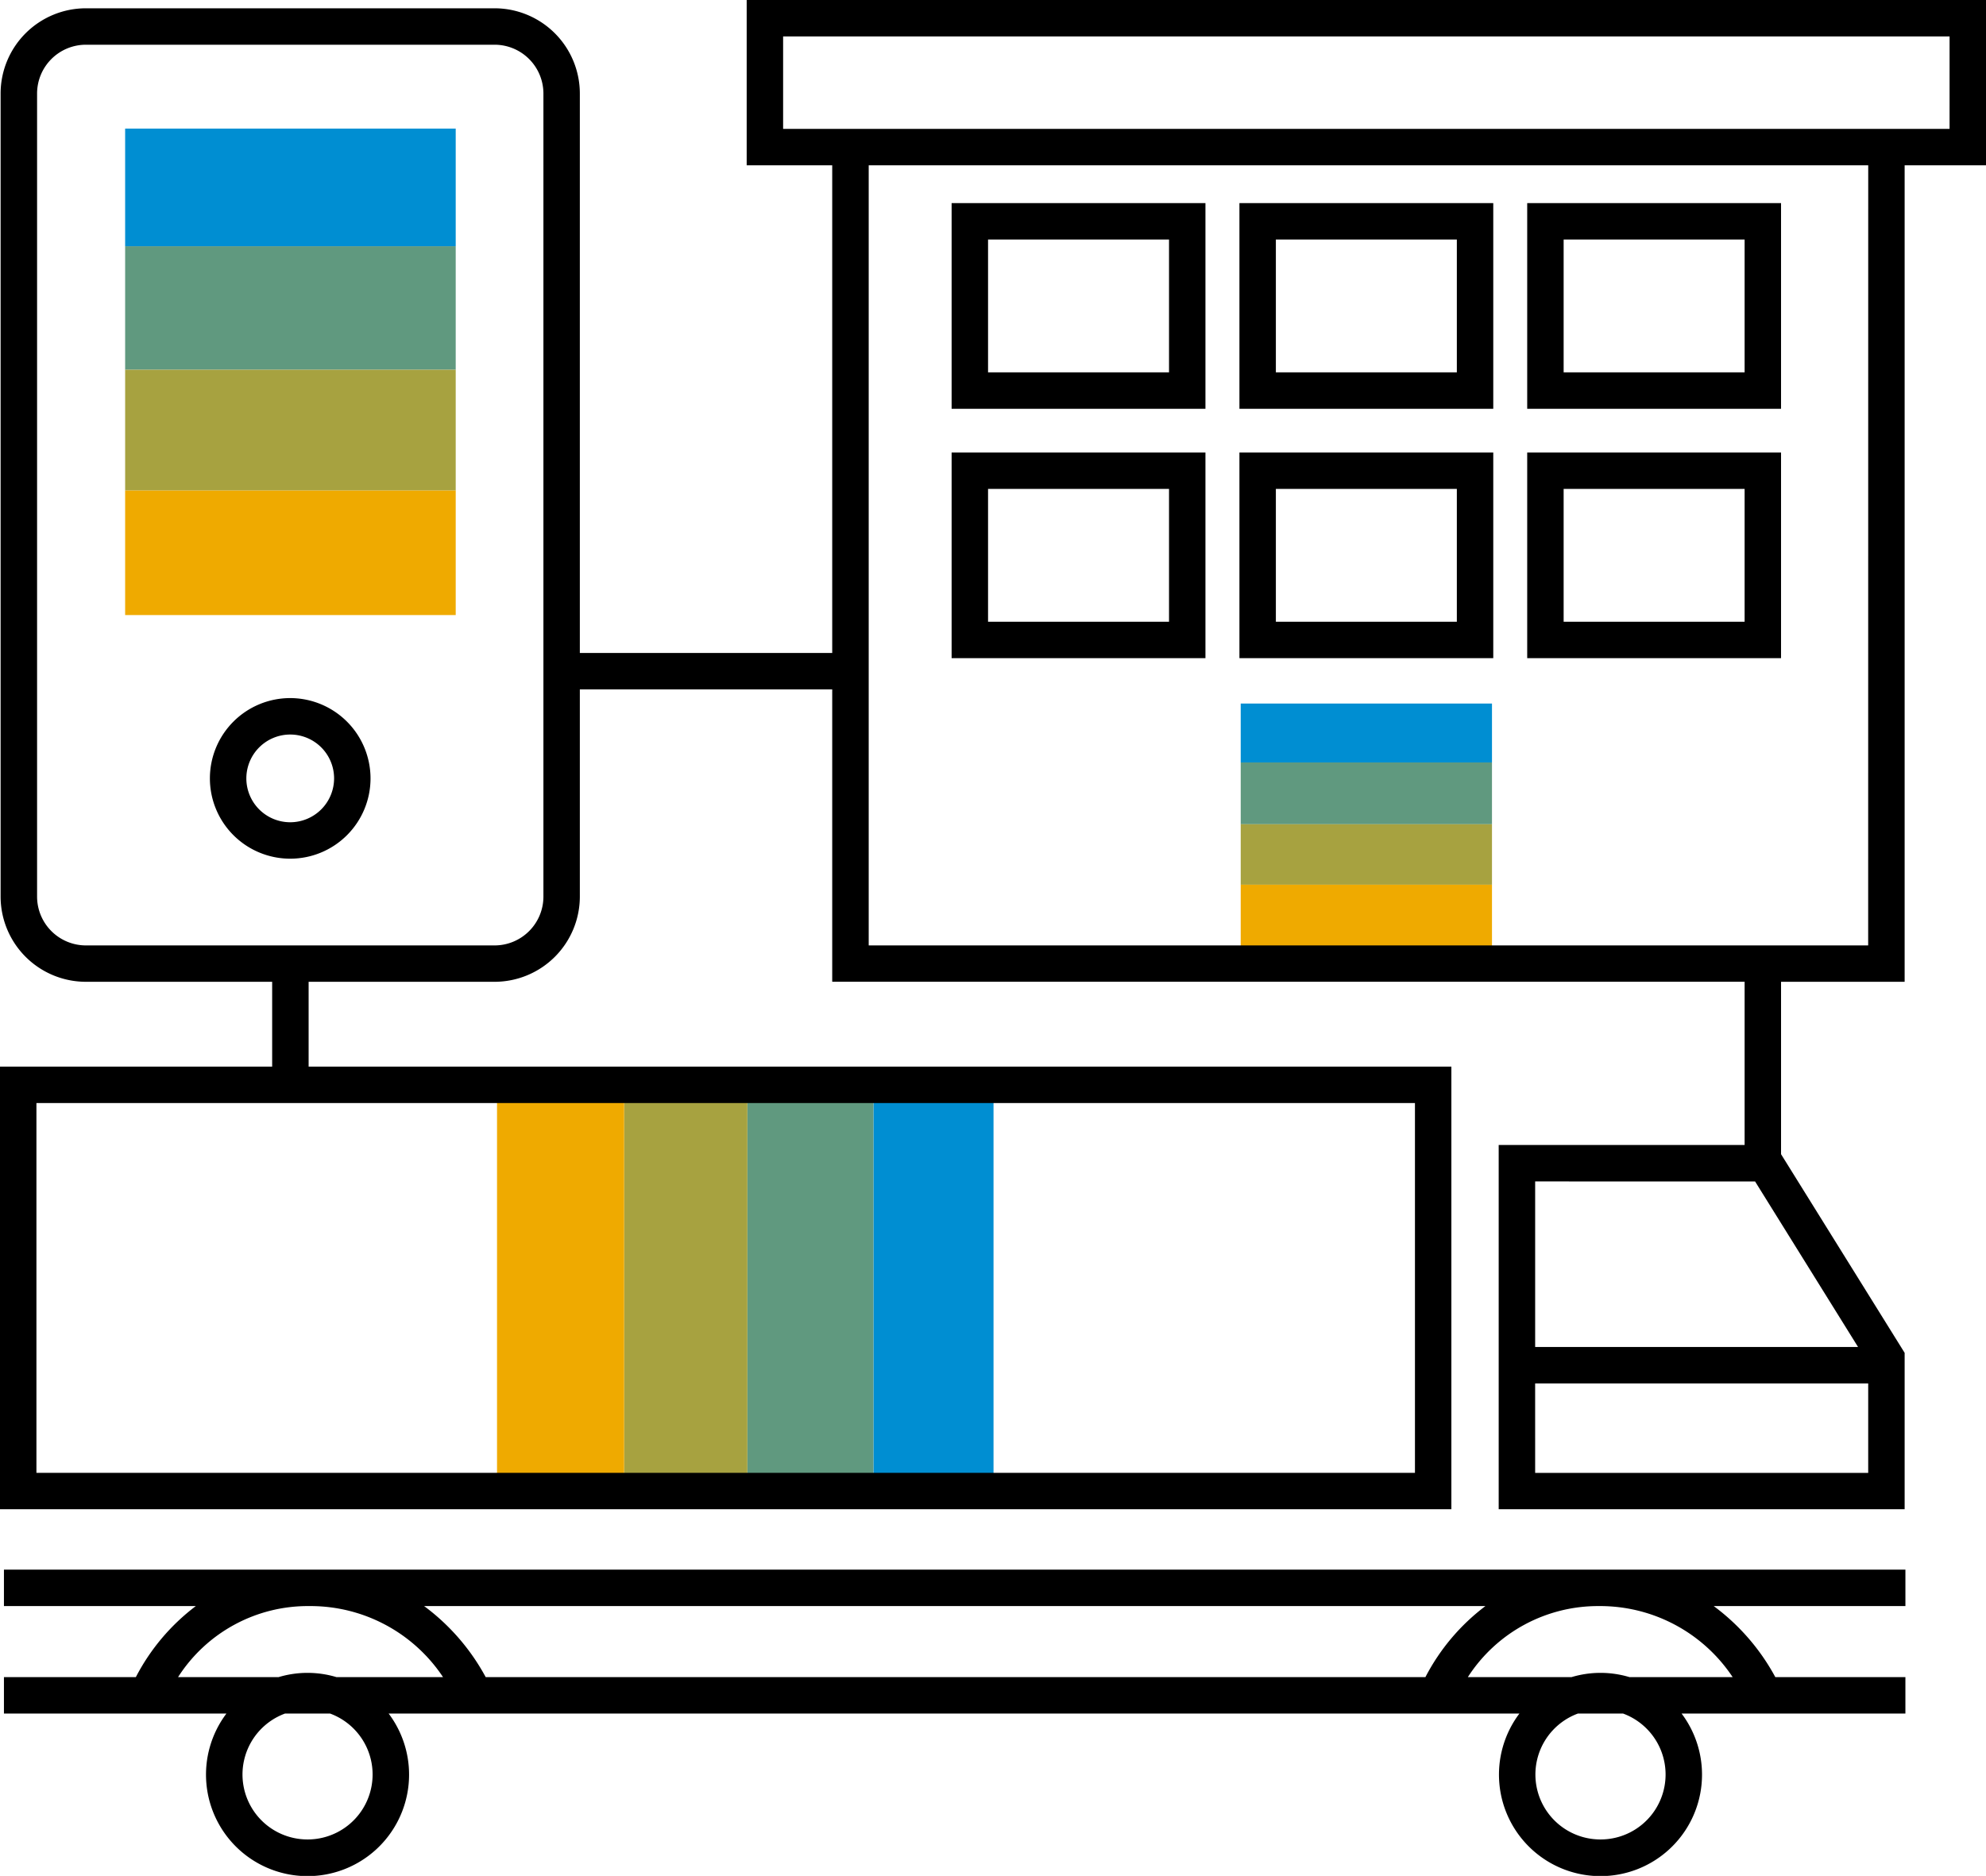
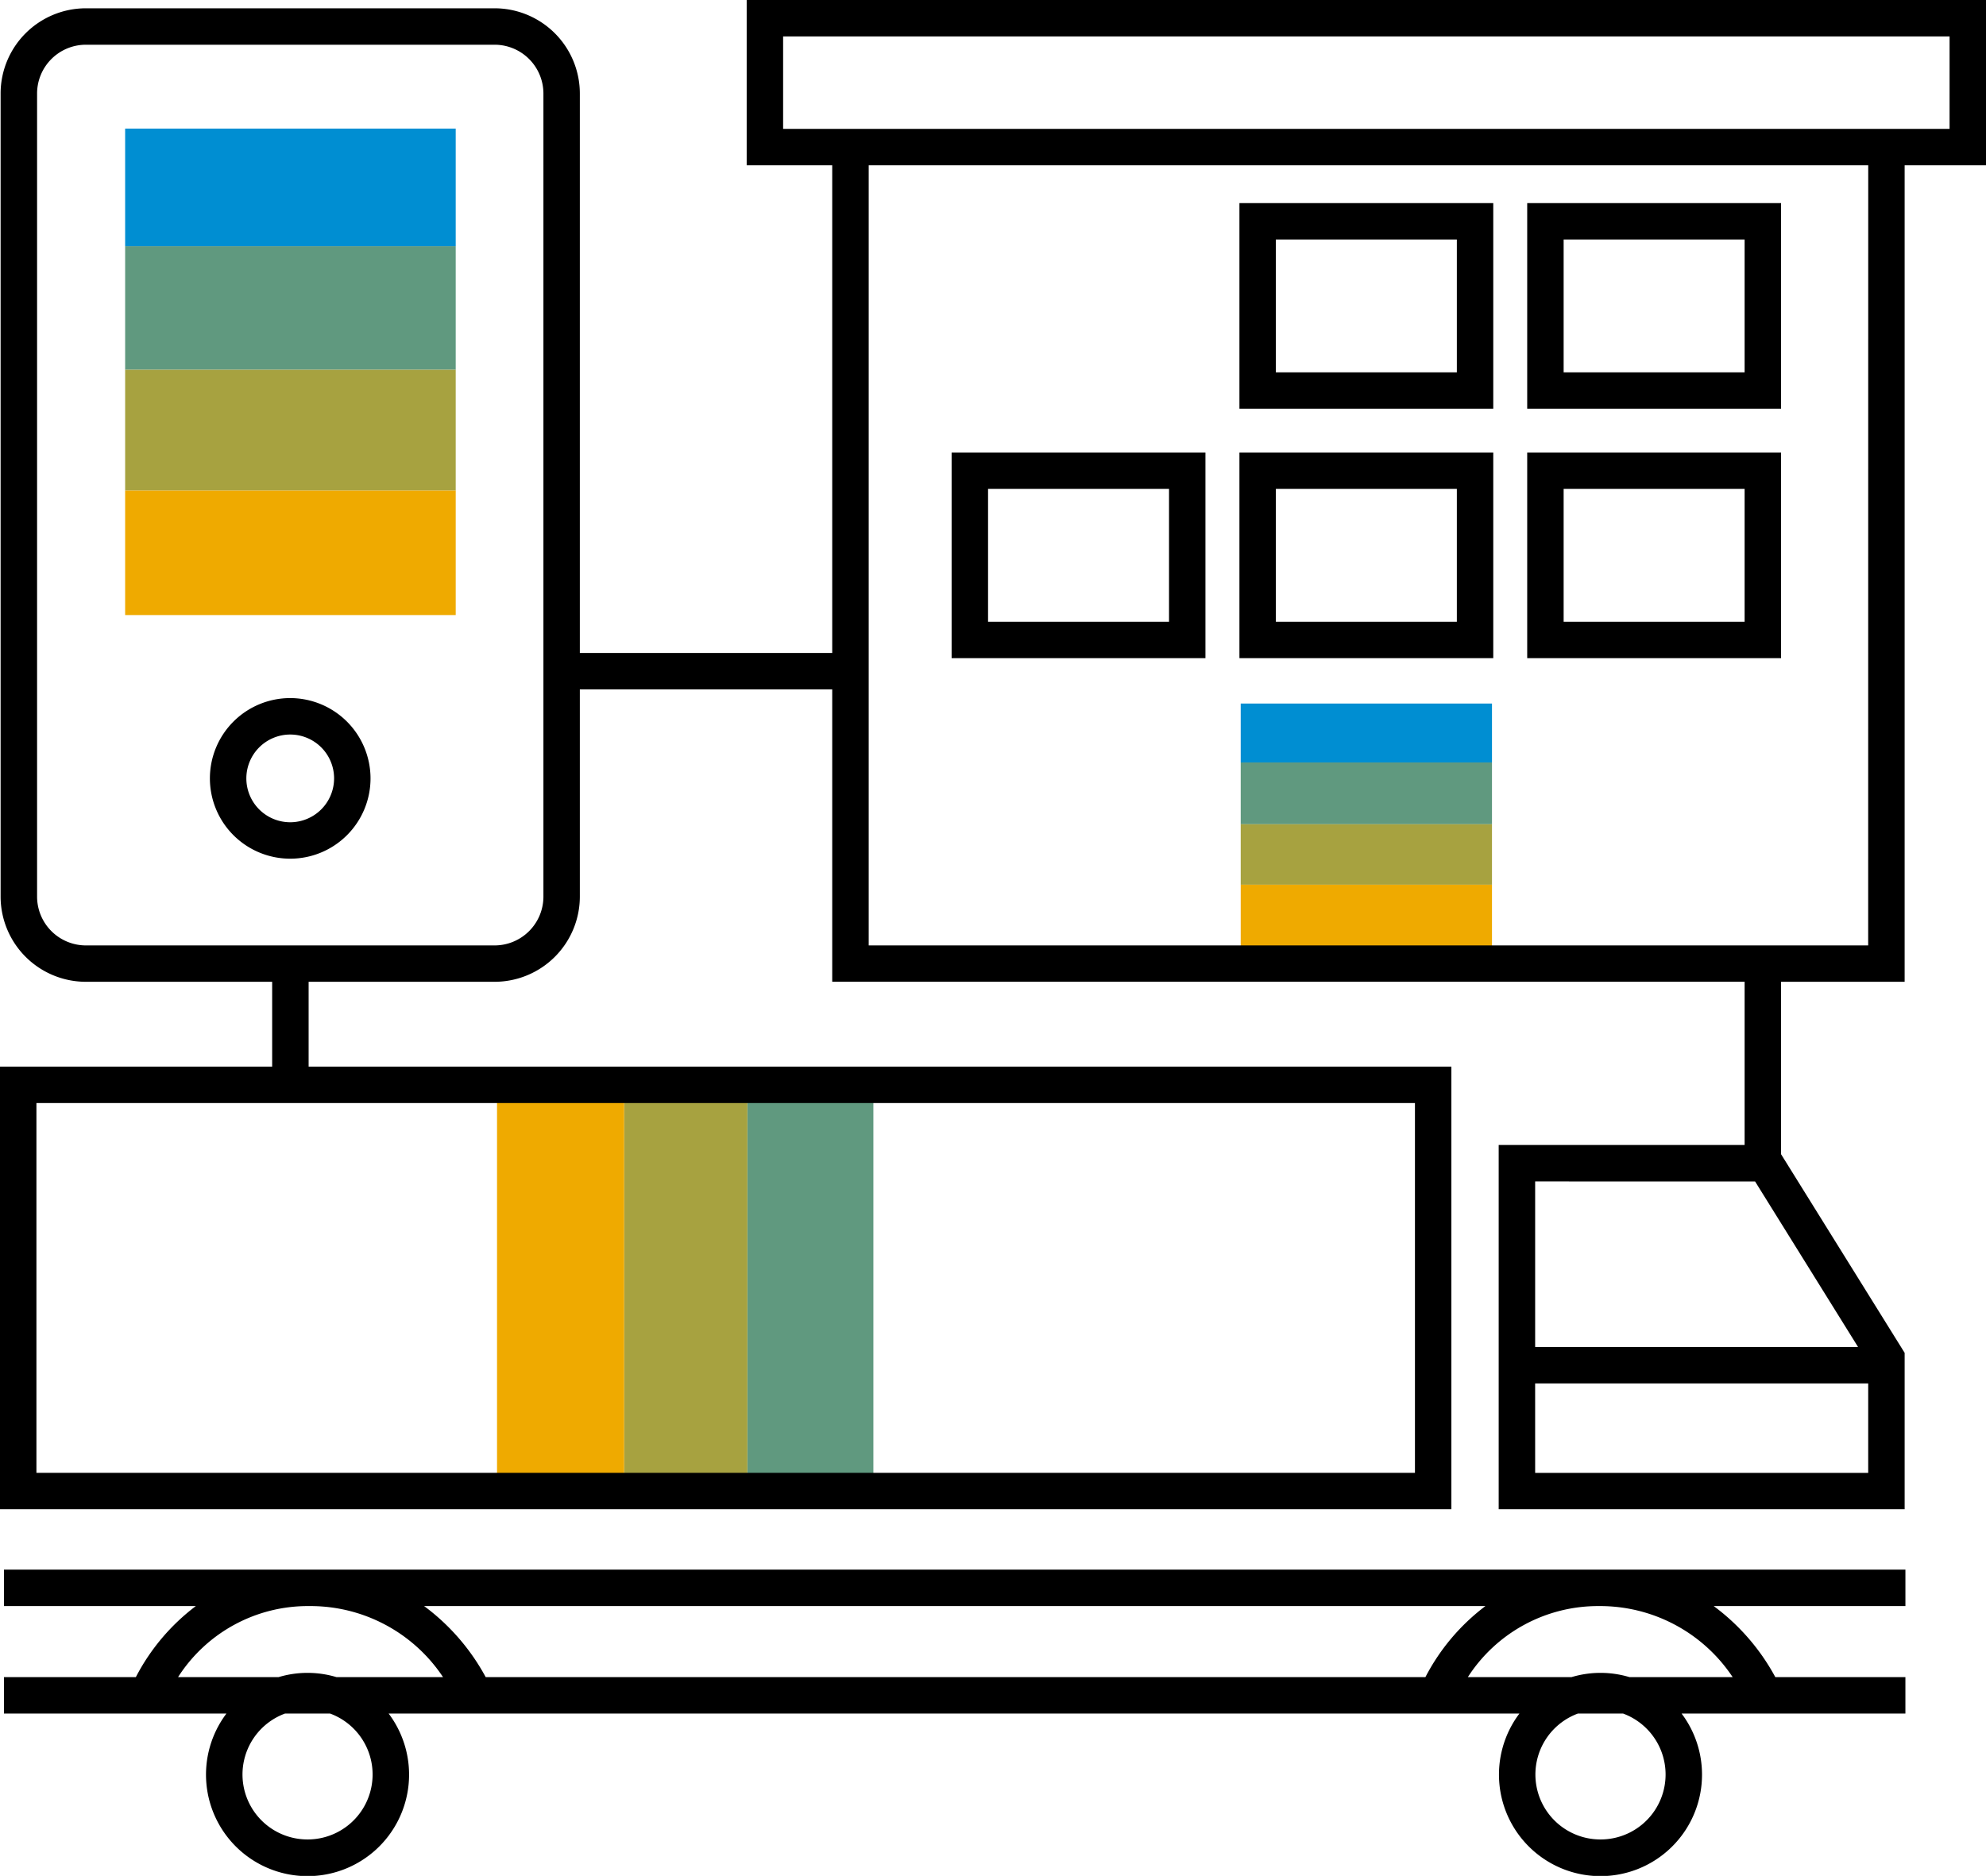
<svg xmlns="http://www.w3.org/2000/svg" width="187.465" height="177.106" viewBox="0 0 187.465 177.106">
  <defs>
    <clipPath id="a">
      <rect width="187.465" height="177.106" fill="none" />
    </clipPath>
  </defs>
  <g transform="translate(0 0)">
-     <rect width="11.337" height="38.354" transform="translate(82.445 102.422)" fill="#008ed2" />
    <rect width="11.895" height="38.354" transform="translate(70.547 102.422)" fill="#60997f" />
    <rect width="11.634" height="38.354" transform="translate(58.913 102.422)" fill="#a7a240" />
    <rect width="11.998" height="38.354" transform="translate(46.916 102.422)" fill="#efaa00" />
    <rect width="31.204" height="11.111" transform="translate(11.812 12.14)" fill="#008ed2" />
    <rect width="31.204" height="11.658" transform="translate(11.812 23.251)" fill="#60997f" />
    <rect width="31.204" height="11.402" transform="translate(11.812 34.909)" fill="#a7a240" />
    <rect width="31.204" height="11.758" transform="translate(11.812 46.311)" fill="#efaa00" />
    <rect width="23.718" height="5.562" transform="translate(117.115 66.423)" fill="#008ed2" />
    <rect width="23.718" height="5.834" transform="translate(117.115 71.986)" fill="#60997f" />
    <rect width="23.718" height="5.708" transform="translate(117.115 77.82)" fill="#a7a240" />
    <rect width="23.718" height="5.886" transform="translate(117.115 83.528)" fill="#efaa00" />
    <g transform="translate(0 0)">
      <g clip-path="url(#a)">
        <path d="M.138,54.991V58.43H18.25a19.816,19.816,0,0,0-5.662,6.71H.138v3.439h21a9.584,9.584,0,1,0,15.315,0H143.186a9.583,9.583,0,1,0,15.312,0h21.125V65.14H167.346a20.42,20.42,0,0,0-5.816-6.71h18.094V54.991ZM28.8,80.463a6.132,6.132,0,0,1-2.137-11.884H30.93A6.132,6.132,0,0,1,28.8,80.463M31.536,65.14a9.5,9.5,0,0,0-5.484,0H16.572a14.544,14.544,0,0,1,12.415-6.71,15.016,15.016,0,0,1,12.6,6.71Zm102.778,0h-88.7A20.42,20.42,0,0,0,39.8,58.43H139.979a19.831,19.831,0,0,0-5.665,6.71m16.528,15.323a6.132,6.132,0,0,1-2.137-11.884h4.274a6.132,6.132,0,0,1-2.137,11.884M163.32,65.14h-9.734a9.511,9.511,0,0,0-5.487,0h-9.78a14.611,14.611,0,0,1,12.4-6.71,15.016,15.016,0,0,1,12.6,6.71" transform="translate(0.234 93.203)" />
        <path d="M70.482,0V15.606h8.074V61.648H54.733V8.831A8.054,8.054,0,0,0,46.689.784H8.1A8.054,8.054,0,0,0,.057,8.831V84.649A8.054,8.054,0,0,0,8.1,92.694h17.59V100.7H0v41.79H137V100.7H29.132V92.694H46.689a8.053,8.053,0,0,0,8.044-8.044V65.09H78.556v27.6H164.68V108.1H141.466v34.39h38.319V127.725l-11.666-18.754V92.694h11.666V15.606h7.68V0Zm63.08,139.054H3.439V104.142H133.562Zm-82.267-54.4a4.612,4.612,0,0,1-4.606,4.606H8.1A4.613,4.613,0,0,1,3.5,84.649V8.831A4.613,4.613,0,0,1,8.1,4.223H46.689a4.613,4.613,0,0,1,4.606,4.608Zm114.374,26.892,9.718,15.625H144.908V111.542Zm-20.762,19.064h31.439v8.449H144.908Zm31.436-41.351H82V15.606h94.348Zm7.683-77.088H73.921V3.439H184.027Z" transform="translate(0 -0.001)" />
-         <path d="M57.292,7.116H33.332V26.535h23.96ZM53.854,23.094H36.771V10.555H53.854Z" transform="translate(56.494 12.06)" />
        <path d="M67.373,7.116H43.413V26.535h23.96ZM63.935,23.094H46.852V10.555H63.935Z" transform="translate(73.581 12.06)" />
        <path d="M77.453,7.116H53.493V26.535h23.96ZM74.015,23.094H56.932V10.555H74.015Z" transform="translate(90.665 12.06)" />
        <path d="M57.292,15.852H33.332V35.271h23.96ZM36.771,19.291H53.854V31.833H36.771Z" transform="translate(56.494 26.867)" />
        <path d="M67.373,15.852H43.413V35.271h23.96ZM63.935,31.833H46.852V19.291H63.935Z" transform="translate(73.581 26.867)" />
        <path d="M77.453,15.852H53.493V35.271h23.96ZM74.015,31.833H56.932V19.291H74.015Z" transform="translate(90.665 26.867)" />
        <path d="M14.933,24.457a7.581,7.581,0,1,0,7.581,7.583,7.59,7.59,0,0,0-7.581-7.583m0,11.723a4.141,4.141,0,1,1,4.142-4.139,4.146,4.146,0,0,1-4.142,4.139" transform="translate(12.461 41.451)" />
      </g>
    </g>
  </g>
</svg>